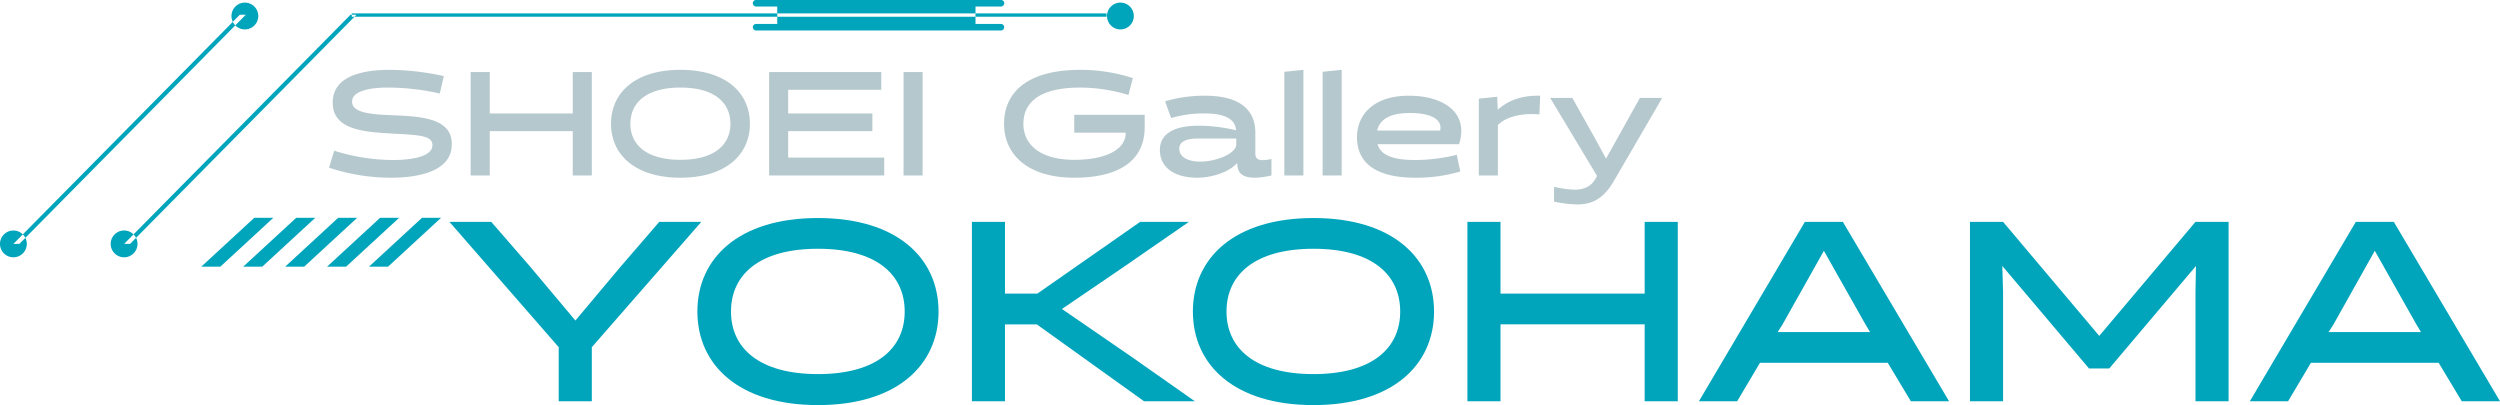
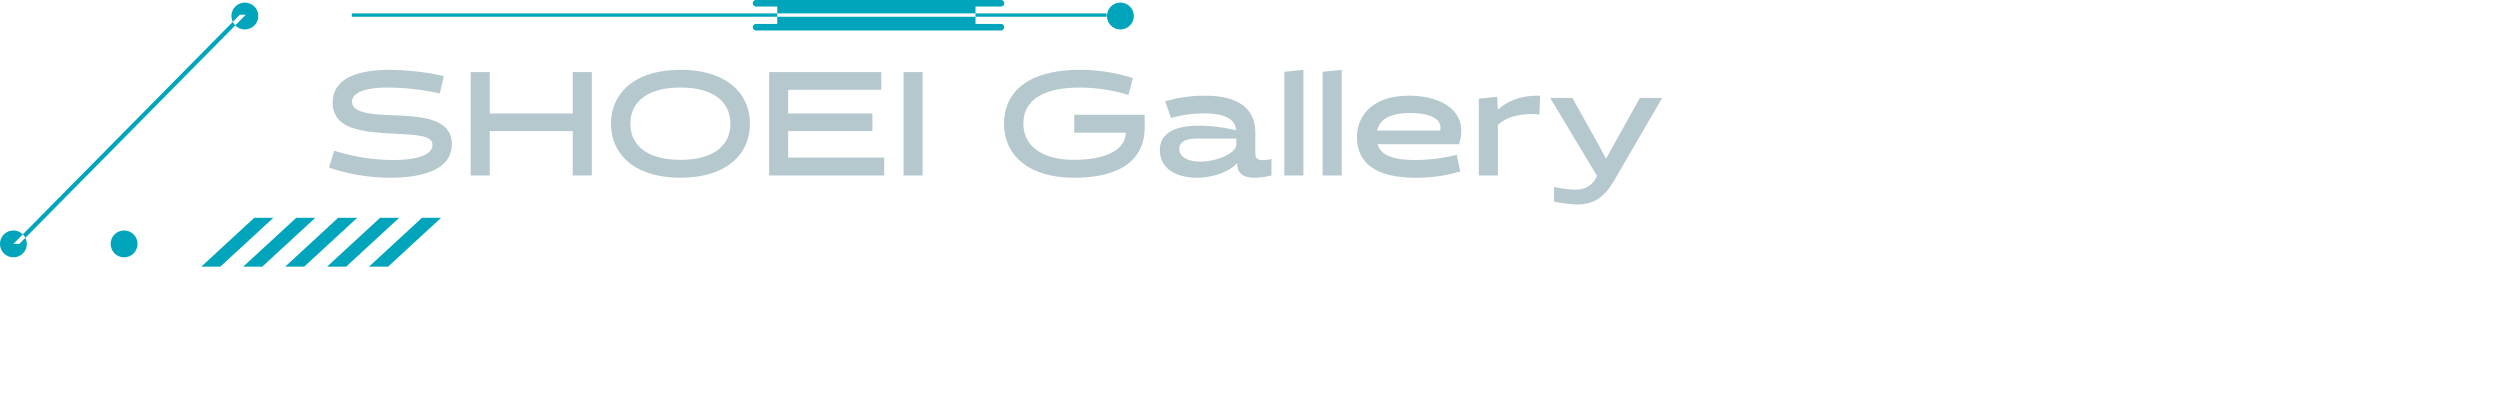
<svg xmlns="http://www.w3.org/2000/svg" id="sp_ttl_yokohama.svg" width="746" height="120.88" data-name="sp/ttl_yokohama.svg">
  <defs>
    <style>.cls-2{fill-rule:evenodd;fill:#00a5bc}</style>
  </defs>
  <path d="M4134.56 1111.03c7.76 0 18.26-1.63 18.26-10.01 0-7.41-8.2-8.25-16.89-8.6-6.57-.26-12.87-.53-12.87-4.1 0-3.97 8.2-4.19 10.4-4.19a71.382 71.382 0 0 1 15.78 1.77l1.2-5.2a78.172 78.172 0 0 0-16.05-1.86c-7.5 0-17.11 1.5-17.11 9.79 0 8.24 9.52 8.77 18.39 9.26 7.49.4 11.37.62 11.37 3.39 0 4.1-8.55 4.46-11.46 4.46a58.152 58.152 0 0 1-17.86-2.78l-1.54 5.07a58.342 58.342 0 0 0 18.38 3Zm60.04-.67v-30.86h-5.69v12.35h-24.77v-12.35h-5.69v30.86h5.69v-13.22h24.77v13.22h5.69Zm5.73-15.43c0 9.17 7.1 16.1 20.72 16.1s20.72-6.93 20.72-16.1-7.09-16.09-20.72-16.09-20.72 6.92-20.72 16.09Zm5.78 0c0-6.3 4.8-10.8 14.94-10.8s14.9 4.5 14.9 10.8c0 6.27-4.76 10.76-14.9 10.76s-14.94-4.49-14.94-10.76Zm75.74 15.43v-5.33h-28.66v-7.89h25.13v-5.29h-25.13v-7.05h27.78v-5.3h-33.46v30.86h34.34Zm5.77 0h5.69v-30.86h-5.69v30.86Zm66.27-12.78v.18c0 4.76-5.73 7.93-15.34 7.93-10.1 0-15.17-4.49-15.17-10.76 0-6.3 4.72-10.8 16.97-10.8a50.063 50.063 0 0 1 14.38 2.21l1.32-5.03a50.817 50.817 0 0 0-15.7-2.47c-16.04 0-22.74 6.92-22.74 16.09s7.05 16.1 20.94 16.1c11.5 0 21.03-3.8 21.03-15.17v-3.61h-21.03v5.33h15.34Zm43.51 7.85a10.807 10.807 0 0 1-2.56.35c-1.89 0-2.25-.84-2.25-2.12v-6.08c0-6.3-3.96-11.02-15.07-11.02a41.45 41.45 0 0 0-11.86 1.67l1.8 4.99a34.3 34.3 0 0 1 10.06-1.37c6.78 0 9.17 2.2 9.3 5.02a48.654 48.654 0 0 0-11.2-1.36c-5.69 0-11.51 1.54-11.51 7.23 0 5.38 4.54 8.29 11.11 8.29 4.54 0 9.75-1.77 11.95-4.41.09 1.94.44 4.41 5.29 4.41a23.719 23.719 0 0 0 4.94-.67v-4.93Zm-27.51-3.09c0-2.38 2.78-3 5.42-3h11.6v1.68c0 2.86-6.04 5.2-10.72 5.2-3.48 0-6.3-1.19-6.3-3.88Zm31.35 8.02h5.69v-31.52l-5.69.58v30.94Zm11.43 0h5.69v-31.52l-5.69.58v30.94Zm40.72-9.34c3.05-9.61-4.93-14.46-14.99-14.46-10.44 0-15.47 5.6-15.47 12.39 0 7.8 5.78 12.08 17.46 12.08a45.75 45.75 0 0 0 13.36-1.86l-1.06-4.98a51.428 51.428 0 0 1-12.48 1.55c-6.83 0-10.23-1.55-11.15-4.72h24.33Zm-24.46-4.06c.75-3.08 3.39-5.24 9.78-5.24 6 0 9.79 1.76 9.04 5.24h-18.82Zm30.35 13.4h5.69v-15.07c2.91-2.87 8.2-3.57 12.39-3.13l.22-5.6c-4.76-.09-8.91.92-12.61 4.14l-.04-.04-.18-3.79-5.47.57v22.92Zm35.28.14-.45.83c-1.41 2.47-3.7 3.27-6.26 3.27a32.288 32.288 0 0 1-6.12-.84v4.41a37.715 37.715 0 0 0 6.87.84c4.37 0 7.81-1.59 10.94-6.93l14.46-24.86h-6.66l-10.1 18.12-3.26-6-6.79-12.12h-6.61Z" style="fill-rule:evenodd;fill:#b5c8ce" transform="translate(-4018 -1058)" />
-   <path d="m4214.73 1124.2-11.56 13.39-13.47 16.06-13.48-16.06-11.63-13.39h-12.48l32.61 37.4v16.13h9.88v-16.13l32.68-37.4h-12.55Zm11.37 26.77c0 15.9 12.33 27.91 35.98 27.91s35.98-12.01 35.98-27.91-12.32-27.91-35.98-27.91-35.98 12-35.98 27.91Zm10.03 0c0-10.94 8.35-18.74 25.95-18.74s25.88 7.8 25.88 18.74c0 10.86-8.27 18.66-25.88 18.66s-25.95-7.8-25.95-18.66Zm119.35 13.38-20.59-14.15 18.52-12.61 19.37-13.39h-14.55l-30.69 21.42h-9.65v-21.42h-9.87v53.53h9.87v-22.94h9.49l32 22.94h15.16Zm18.48-13.38c0 15.9 12.33 27.91 35.98 27.91s35.98-12.01 35.98-27.91-12.32-27.91-35.98-27.91-35.98 12-35.98 27.91Zm10.03 0c0-10.94 8.35-18.74 25.95-18.74s25.88 7.8 25.88 18.74c0 10.86-8.27 18.66-25.88 18.66s-25.95-7.8-25.95-18.66Zm134.66 26.76v-53.53h-9.88v21.42h-43.02v-21.42h-9.87v53.53h9.87v-22.94h43.02v22.94h9.88Zm49.26-53.53h-11.33l-31.62 53.53h11.41l6.81-11.47h38.13l6.89 11.47h11.4Zm-5.66 8.64 12.4 21.95 1.38 2.3h-27.56l1.45-2.3Zm85.16 35.11 25.87-30.59-.15 7.72v32.65h9.88v-53.53h-9.88l-28.71 34.03-28.7-34.03h-9.88v53.53h9.88v-32.65l-.23-7.72 25.87 30.59h6.05Zm84.9-43.75h-11.33l-31.62 53.53h11.41l6.81-11.47h38.12l6.89 11.47H4764Zm-5.67 8.64 12.4 21.95 1.38 2.3h-27.56l1.46-2.3Z" class="cls-2" transform="translate(-4018 -1058)" />
  <path d="M4099.57 1122.99h-5.69l-15.83 14.59h5.69Zm12.51 0h-5.68l-15.84 14.59h5.69Zm12.51 0h-5.68l-15.83 14.59h5.68Zm12.52 0h-5.69l-15.83 14.59h5.68Zm12.51 0h-5.69l-15.83 14.59h5.69Z" class="cls-2" transform="translate(-4018 -1058)" />
-   <path d="M4122.6 1062.39h1.78l-67.57 68.39h-1.77Zm.38-.39h225.23v1h-225.23v-1Zm194.7-3.03a.991.991 0 0 1-1 .97h-7.59v5.21h7.59a.97.97 0 1 1 0 1.94h-73.07a.97.97 0 1 1 0-1.94h6.32v-5.21h-6.32a.975.975 0 1 1 0-1.95h73.07a.992.992 0 0 1 1 .98Zm-262.64 67.81a4 4 0 1 1-4.01 4 4 4 0 0 1 4.01-4Zm297.29-68a4 4 0 1 1-4 4 4 4 0 0 1 4-4Zm-262.76 3.61h1.78l-67.57 68.39H4022Zm-67.57 64.39a4 4 0 1 1-4 4 4 4 0 0 1 4-4Zm69.07-68a4 4 0 1 1-4 4 4.007 4.007 0 0 1 4-4Z" class="cls-2" transform="translate(-4018 -1058)" />
+   <path d="M4122.6 1062.39h1.78h-1.77Zm.38-.39h225.23v1h-225.23v-1Zm194.7-3.03a.991.991 0 0 1-1 .97h-7.59v5.21h7.59a.97.97 0 1 1 0 1.94h-73.07a.97.97 0 1 1 0-1.94h6.32v-5.21h-6.32a.975.975 0 1 1 0-1.95h73.07a.992.992 0 0 1 1 .98Zm-262.64 67.81a4 4 0 1 1-4.01 4 4 4 0 0 1 4.01-4Zm297.29-68a4 4 0 1 1-4 4 4 4 0 0 1 4-4Zm-262.76 3.61h1.78l-67.57 68.39H4022Zm-67.57 64.39a4 4 0 1 1-4 4 4 4 0 0 1 4-4Zm69.07-68a4 4 0 1 1-4 4 4.007 4.007 0 0 1 4-4Z" class="cls-2" transform="translate(-4018 -1058)" />
</svg>